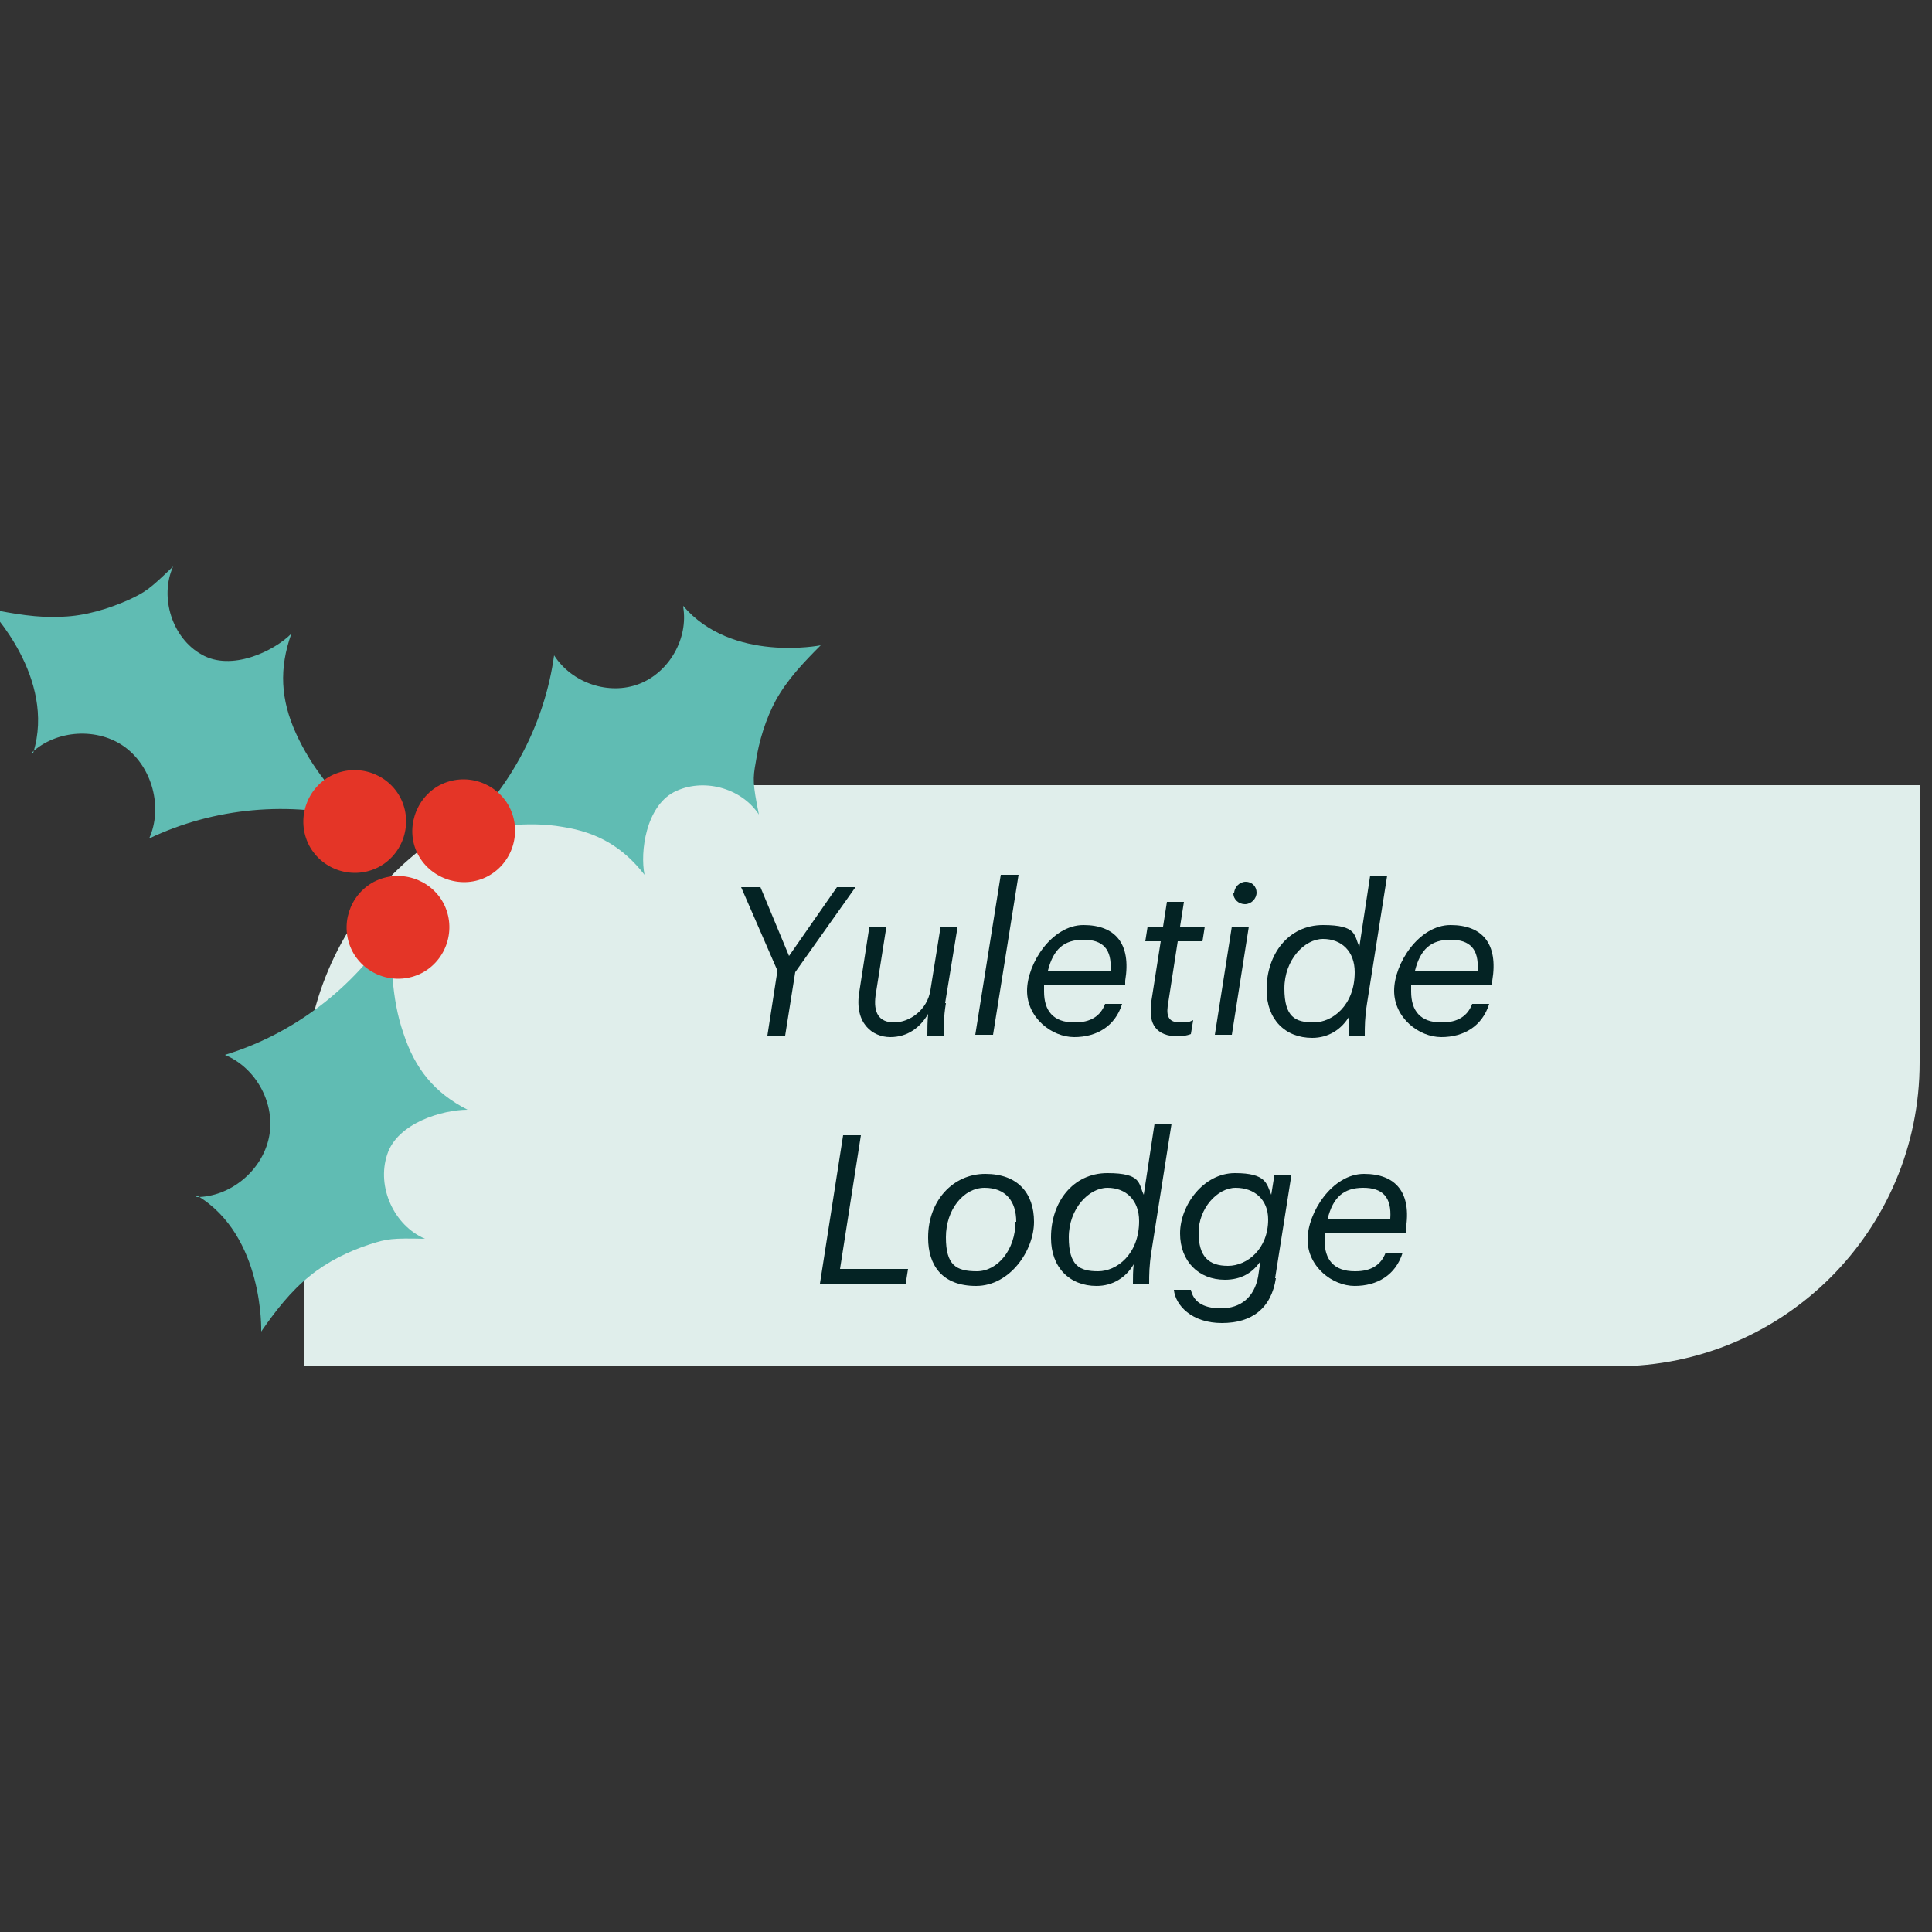
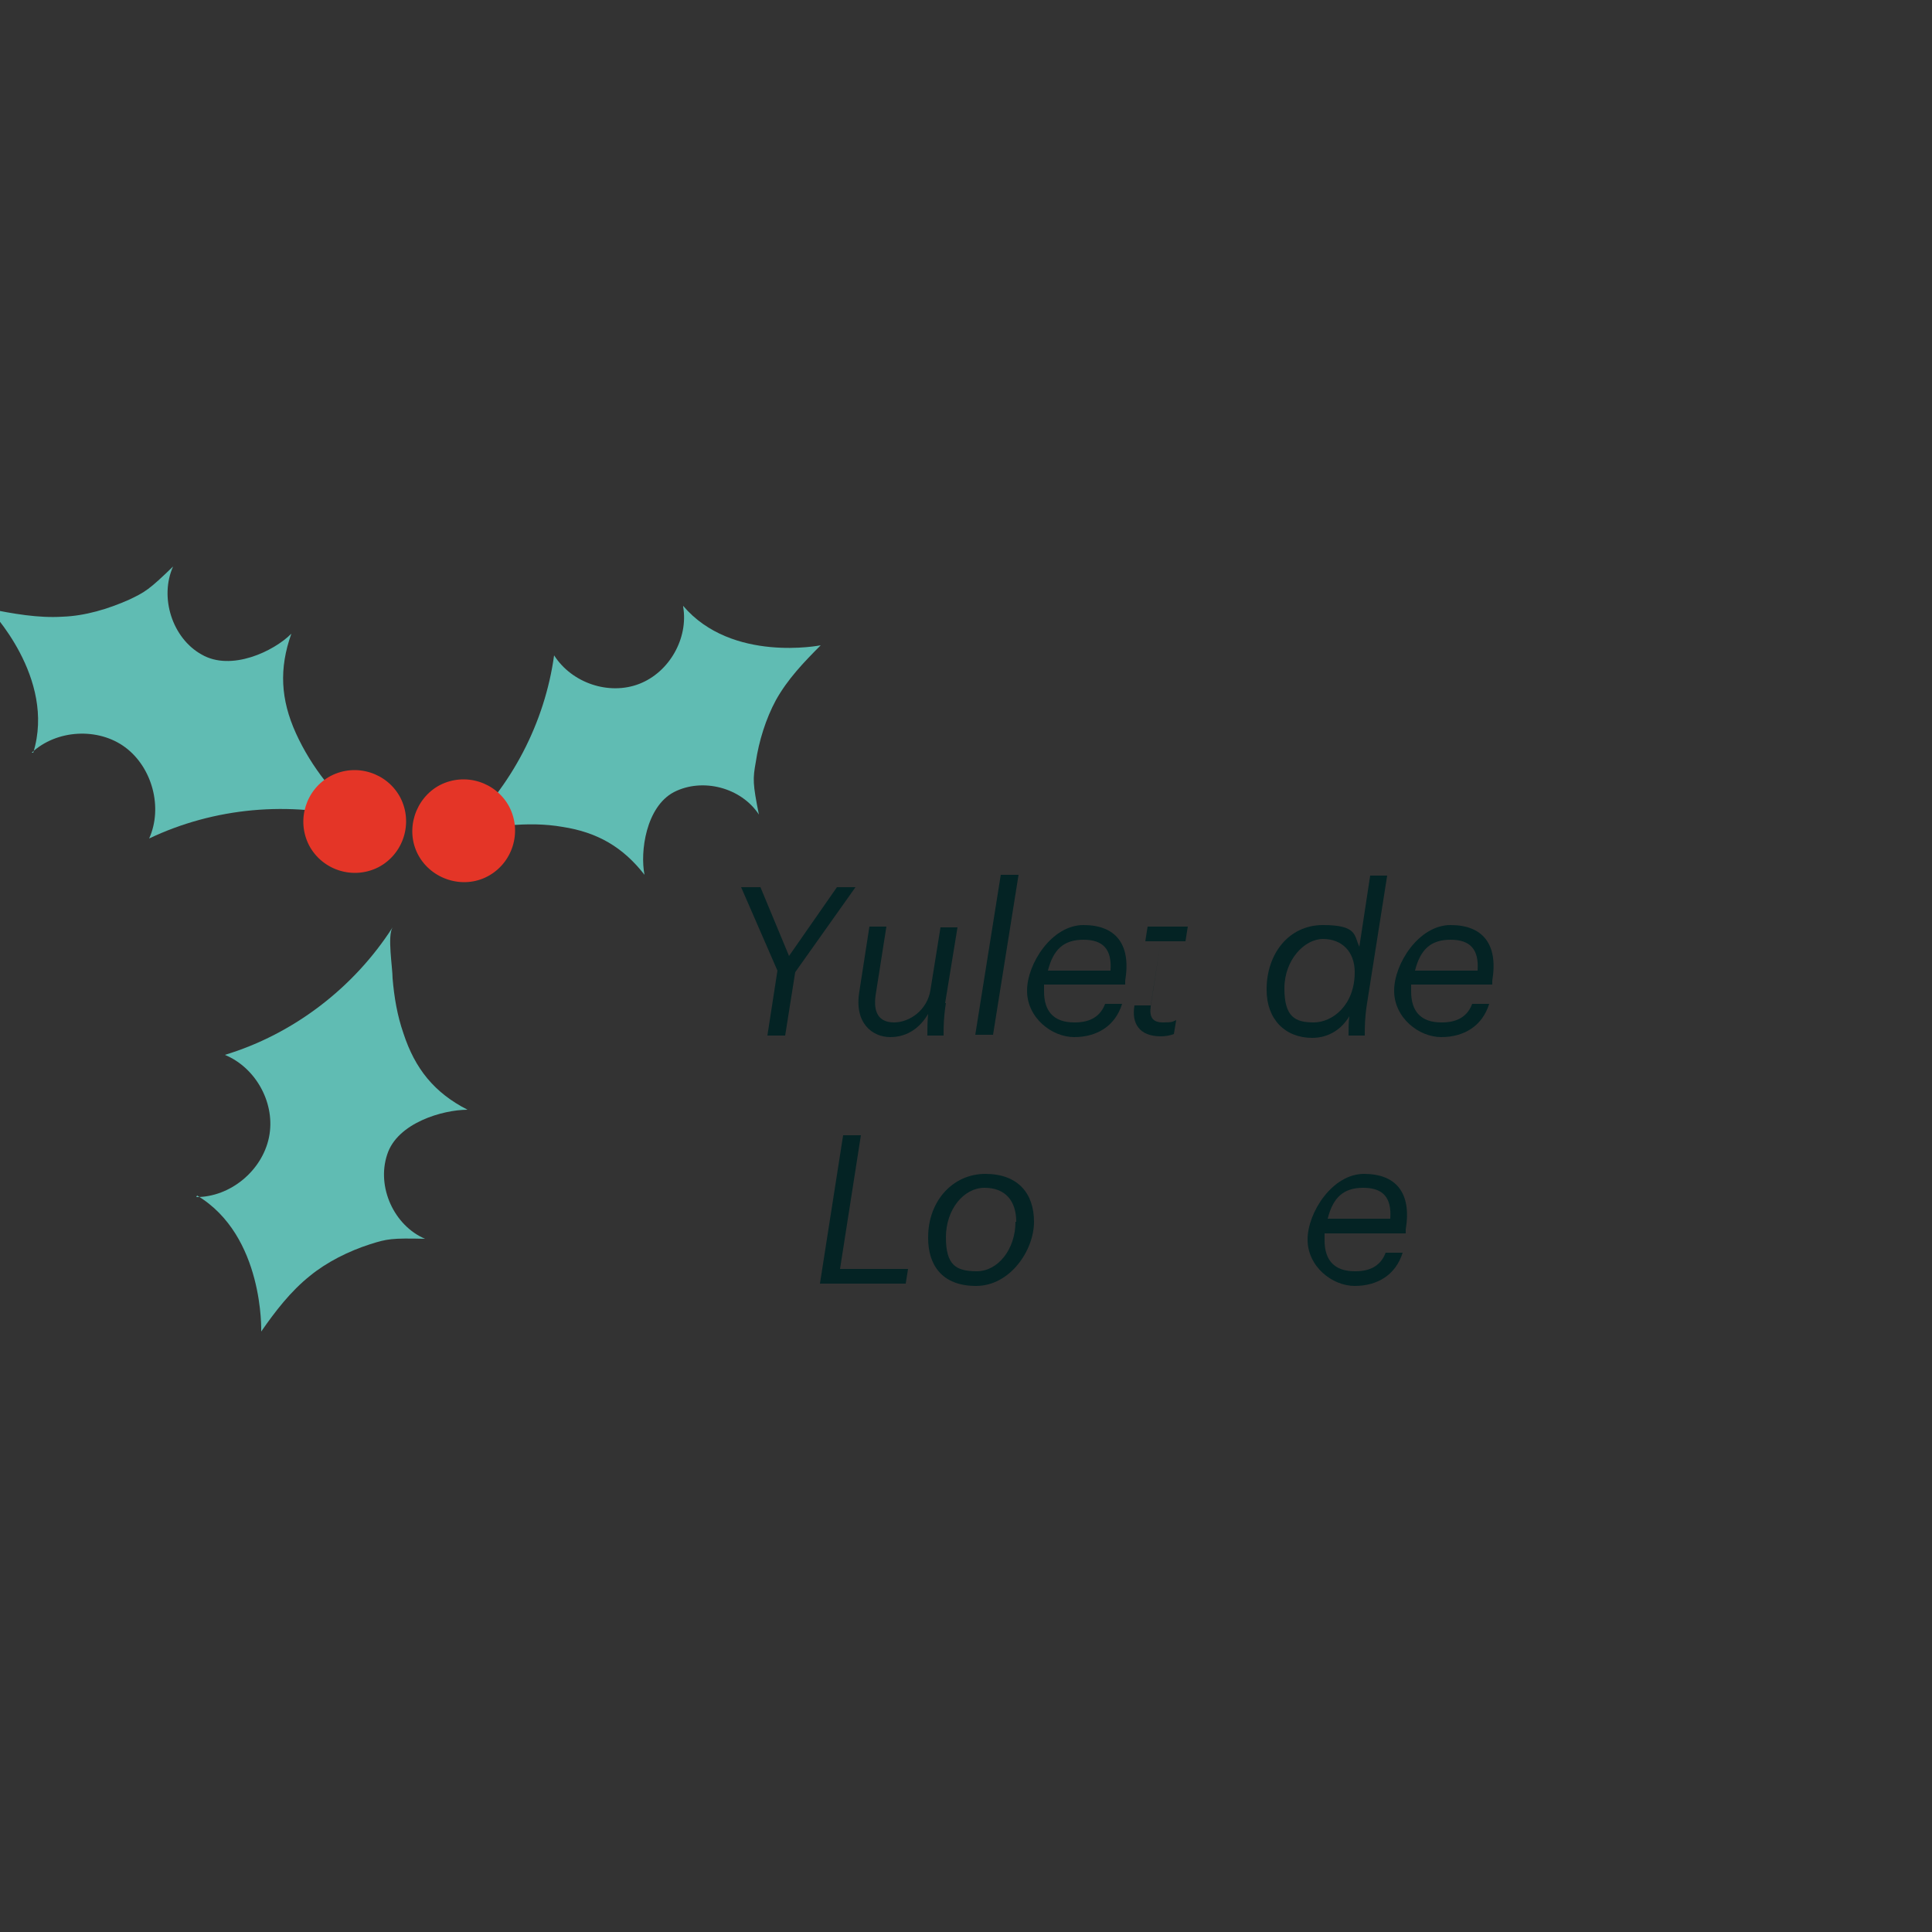
<svg xmlns="http://www.w3.org/2000/svg" id="Winter_Wonderland" version="1.1" viewBox="0 0 250 250">
  <rect x="0" y="0" width="250" height="250" fill="#333333" stroke="none" />
  <defs>
    <style>
      .st0 {
        fill: #042324;
      }

      .st1 {
        fill: #e43527;
      }

      .st2 {
        fill: #60bcb3;
      }

      .st3 {
        fill: #e0eeeb;
      }
    </style>
  </defs>
  <g>
-     <path class="st3" d="M39.4,140.8v36h169.7c21.7,0,39.3-17.6,39.3-39.3v-35.9H78.6c-21.6,0-39.2,17.5-39.2,39.2" />
    <g>
      <path class="st0" d="M100.6,125.6l-4.7-10.8h2.5l3.7,8.9,6.2-8.9h2.4l-7.8,11-1.3,8.2h-2.3l1.3-8.4Z" />
      <path class="st0" d="M122.4,129.8c-.3,1.9-.3,3-.3,4.2h-2.1c0-.8,0-1.8.1-2.8-1,1.7-2.6,3-4.9,3s-4.7-1.8-4-5.9l1.3-8.4h2.2l-1.4,8.9c-.3,2.2.4,3.5,2.4,3.5s4.3-1.6,4.7-4.2l1.3-8.1h2.2l-1.6,9.8Z" />
      <path class="st0" d="M129.6,113.2h2.2l-3.3,20.7h-2.3l3.3-20.7Z" />
      <path class="st0" d="M139.1,132.3c2,0,3.3-.8,3.9-2.4h2.2c-.9,2.9-3.3,4.3-6.2,4.3s-6.1-2.5-6.1-6,3.2-8.5,7.3-8.5,6.2,2.4,5.4,7.2v.5h-10.5c0,.3,0,.6,0,.9,0,2.5,1.2,4,3.9,4ZM135.6,125.6h8.1c.2-2.8-1-4-3.5-4s-3.9,1.2-4.6,4Z" />
-       <path class="st0" d="M148.9,130.1l1.3-8.3h-2l.3-1.9h2l.5-3.2h2.2l-.5,3.2h3.2l-.3,1.9h-3.2l-1.3,8.4c-.2,1.5.3,2.1,1.6,2.1s1.2-.1,1.7-.3l-.3,1.8c-.5.2-1.1.3-1.7.3-2.8,0-3.8-1.7-3.4-4Z" />
-       <path class="st0" d="M159.4,119.9h2.2l-2.2,14h-2.2l2.2-14ZM159.7,115.6c0-.8.7-1.5,1.5-1.5s1.4.6,1.4,1.4-.7,1.5-1.5,1.5-1.5-.6-1.5-1.4Z" />
+       <path class="st0" d="M148.9,130.1l1.3-8.3h-2l.3-1.9h2l.5-3.2l-.5,3.2h3.2l-.3,1.9h-3.2l-1.3,8.4c-.2,1.5.3,2.1,1.6,2.1s1.2-.1,1.7-.3l-.3,1.8c-.5.2-1.1.3-1.7.3-2.8,0-3.8-1.7-3.4-4Z" />
      <path class="st0" d="M163.9,128c0-4.5,2.8-8.3,7.3-8.3s4,1.4,4.7,2.8l1.4-9.2h2.2l-2.6,16.5c-.3,1.9-.3,3-.3,4.2h-2.1c0-.8,0-1.7.1-2.5-1,1.7-2.7,2.8-4.8,2.8-3.5,0-5.9-2.4-5.9-6.2ZM175.3,125.8c0-2.7-1.7-4.3-4.1-4.3s-5,2.7-5,6.4,1.4,4.4,3.8,4.4,5.3-2.2,5.3-6.5Z" />
      <path class="st0" d="M186.6,132.3c2,0,3.3-.8,3.9-2.4h2.2c-.9,2.9-3.3,4.3-6.2,4.3s-6.1-2.5-6.1-6,3.2-8.5,7.3-8.5,6.2,2.4,5.4,7.2v.5h-10.5c0,.3,0,.6,0,.9,0,2.5,1.2,4,3.9,4ZM183.1,125.6h8.1c.2-2.8-1-4-3.5-4s-3.9,1.2-4.6,4Z" />
      <path class="st0" d="M109.1,146.9h2.3l-2.7,17.3h8.8l-.3,1.9h-11.1l3-19.2Z" />
      <path class="st0" d="M120.1,160.1c0-4.7,3.2-8.2,7.4-8.2s6.3,2.5,6.3,6.2-3.1,8.3-7.5,8.3-6.2-2.7-6.2-6.2ZM131.5,158.1c0-2.7-1.4-4.4-4.1-4.4s-5,2.8-5,6.4,1.3,4.4,4,4.4,5-2.8,5-6.4Z" />
-       <path class="st0" d="M136,160.1c0-4.5,2.8-8.3,7.3-8.3s4,1.4,4.7,2.8l1.4-9.2h2.2l-2.6,16.5c-.3,1.9-.3,3-.3,4.2h-2.1c0-.8,0-1.7.1-2.5-1,1.7-2.7,2.8-4.8,2.8-3.5,0-5.9-2.4-5.9-6.2ZM147.4,158c0-2.7-1.7-4.3-4.1-4.3s-5,2.7-5,6.4,1.4,4.4,3.8,4.4,5.3-2.2,5.3-6.5Z" />
-       <path class="st0" d="M165.1,165.4c-.6,3.9-3.1,5.8-7,5.8s-6-2.3-6.2-4.3h2.2c.3,1.4,1.4,2.4,3.9,2.4s4.3-1.4,4.8-4.1l.3-2c-1,1.5-2.5,2.4-4.6,2.4-3.4,0-5.8-2.4-5.8-6s3-7.8,7.1-7.8,4.1,1.4,4.7,2.8l.4-2.5h2.2l-2.1,13.3ZM164.1,157.8c0-2.6-1.8-4.1-4.2-4.1s-4.8,2.7-4.8,5.8,1.3,4.3,3.8,4.3,5.2-2.2,5.2-6Z" />
      <path class="st0" d="M175.4,164.5c2,0,3.3-.8,3.9-2.4h2.2c-.9,2.9-3.3,4.3-6.2,4.3s-6.1-2.5-6.1-6,3.2-8.5,7.3-8.5,6.2,2.4,5.4,7.2v.5h-10.5c0,.3,0,.6,0,.9,0,2.5,1.2,4,3.9,4ZM171.8,157.7h8.1c.2-2.8-1-4-3.5-4s-3.9,1.2-4.6,4Z" />
    </g>
  </g>
  <g>
    <path class="st2" d="M4.1,97.4c3.2-3,8.6-3.3,12.1-.7,3.5,2.6,4.9,7.8,3.1,11.8,8.4-4,18.2-4.9,27.2-2.5-1.3-.3-3.5-3.8-4.4-4.9-1.5-1.9-2.8-4-3.8-6.2-2-4.4-2.2-8.4-.6-12.9-2.3,2.3-7.8,4.9-11.6,2.7-3.8-2.1-5.5-7.4-3.7-11.4-3.1,3-3.6,3.3-5.7,4.3-2.7,1.2-5.7,2.1-8.6,2.2-3.2.2-6.4-.4-9.5-1,0,0,8.7,8.9,5.7,18.6Z" />
    <path class="st2" d="M25.4,154.9c4.4,0,8.5-3.4,9.4-7.7.9-4.3-1.6-9-5.7-10.7,8.9-2.7,16.7-8.7,21.7-16.5-.7,1.1,0,5.2,0,6.6.2,2.4.6,4.8,1.4,7.1,1.5,4.6,4,7.7,8.3,9.9-3.2,0-9.1,1.7-10.4,5.8-1.4,4.2.9,9.2,4.9,10.9-4.3-.1-4.9,0-7.1.7-2.8.9-5.6,2.3-7.8,4.1-2.5,2-4.5,4.6-6.3,7.2,0,0,.4-12.4-8.3-17.6Z" />
    <path class="st2" d="M88.4,78.5c.7,4.1-1.8,8.5-5.7,10-3.9,1.5-8.7-.1-11-3.7-1.2,8.7-5.5,17-12,23,1-.9,4.8-.8,6.2-1,2.3-.2,4.6-.2,6.9.2,4.5.7,7.8,2.6,10.6,6.2-.6-3,.2-8.8,3.8-10.7,3.7-1.9,8.7-.6,11,2.9-.8-4-.8-4.6-.4-6.8.4-2.7,1.3-5.6,2.6-8,1.5-2.7,3.6-4.9,5.8-7.1,0,0-11.5,2.3-17.8-5.1Z" />
    <path class="st1" d="M56.9,101.6c3.3-1.7,7.3-.4,9,2.8,1.7,3.3.4,7.3-2.8,9s-7.3.4-9-2.8-.4-7.3,2.8-9Z" />
-     <path class="st1" d="M48.4,114.1c3.3-1.7,7.3-.4,9,2.8,1.7,3.3.4,7.3-2.8,9-3.3,1.7-7.3.4-9-2.8-1.7-3.3-.4-7.3,2.8-9Z" />
    <path class="st1" d="M42.8,100.4c3.3-1.7,7.3-.4,9,2.8,1.7,3.3.4,7.3-2.8,9-3.3,1.7-7.3.4-9-2.8-1.7-3.3-.4-7.3,2.8-9Z" />
  </g>
</svg>